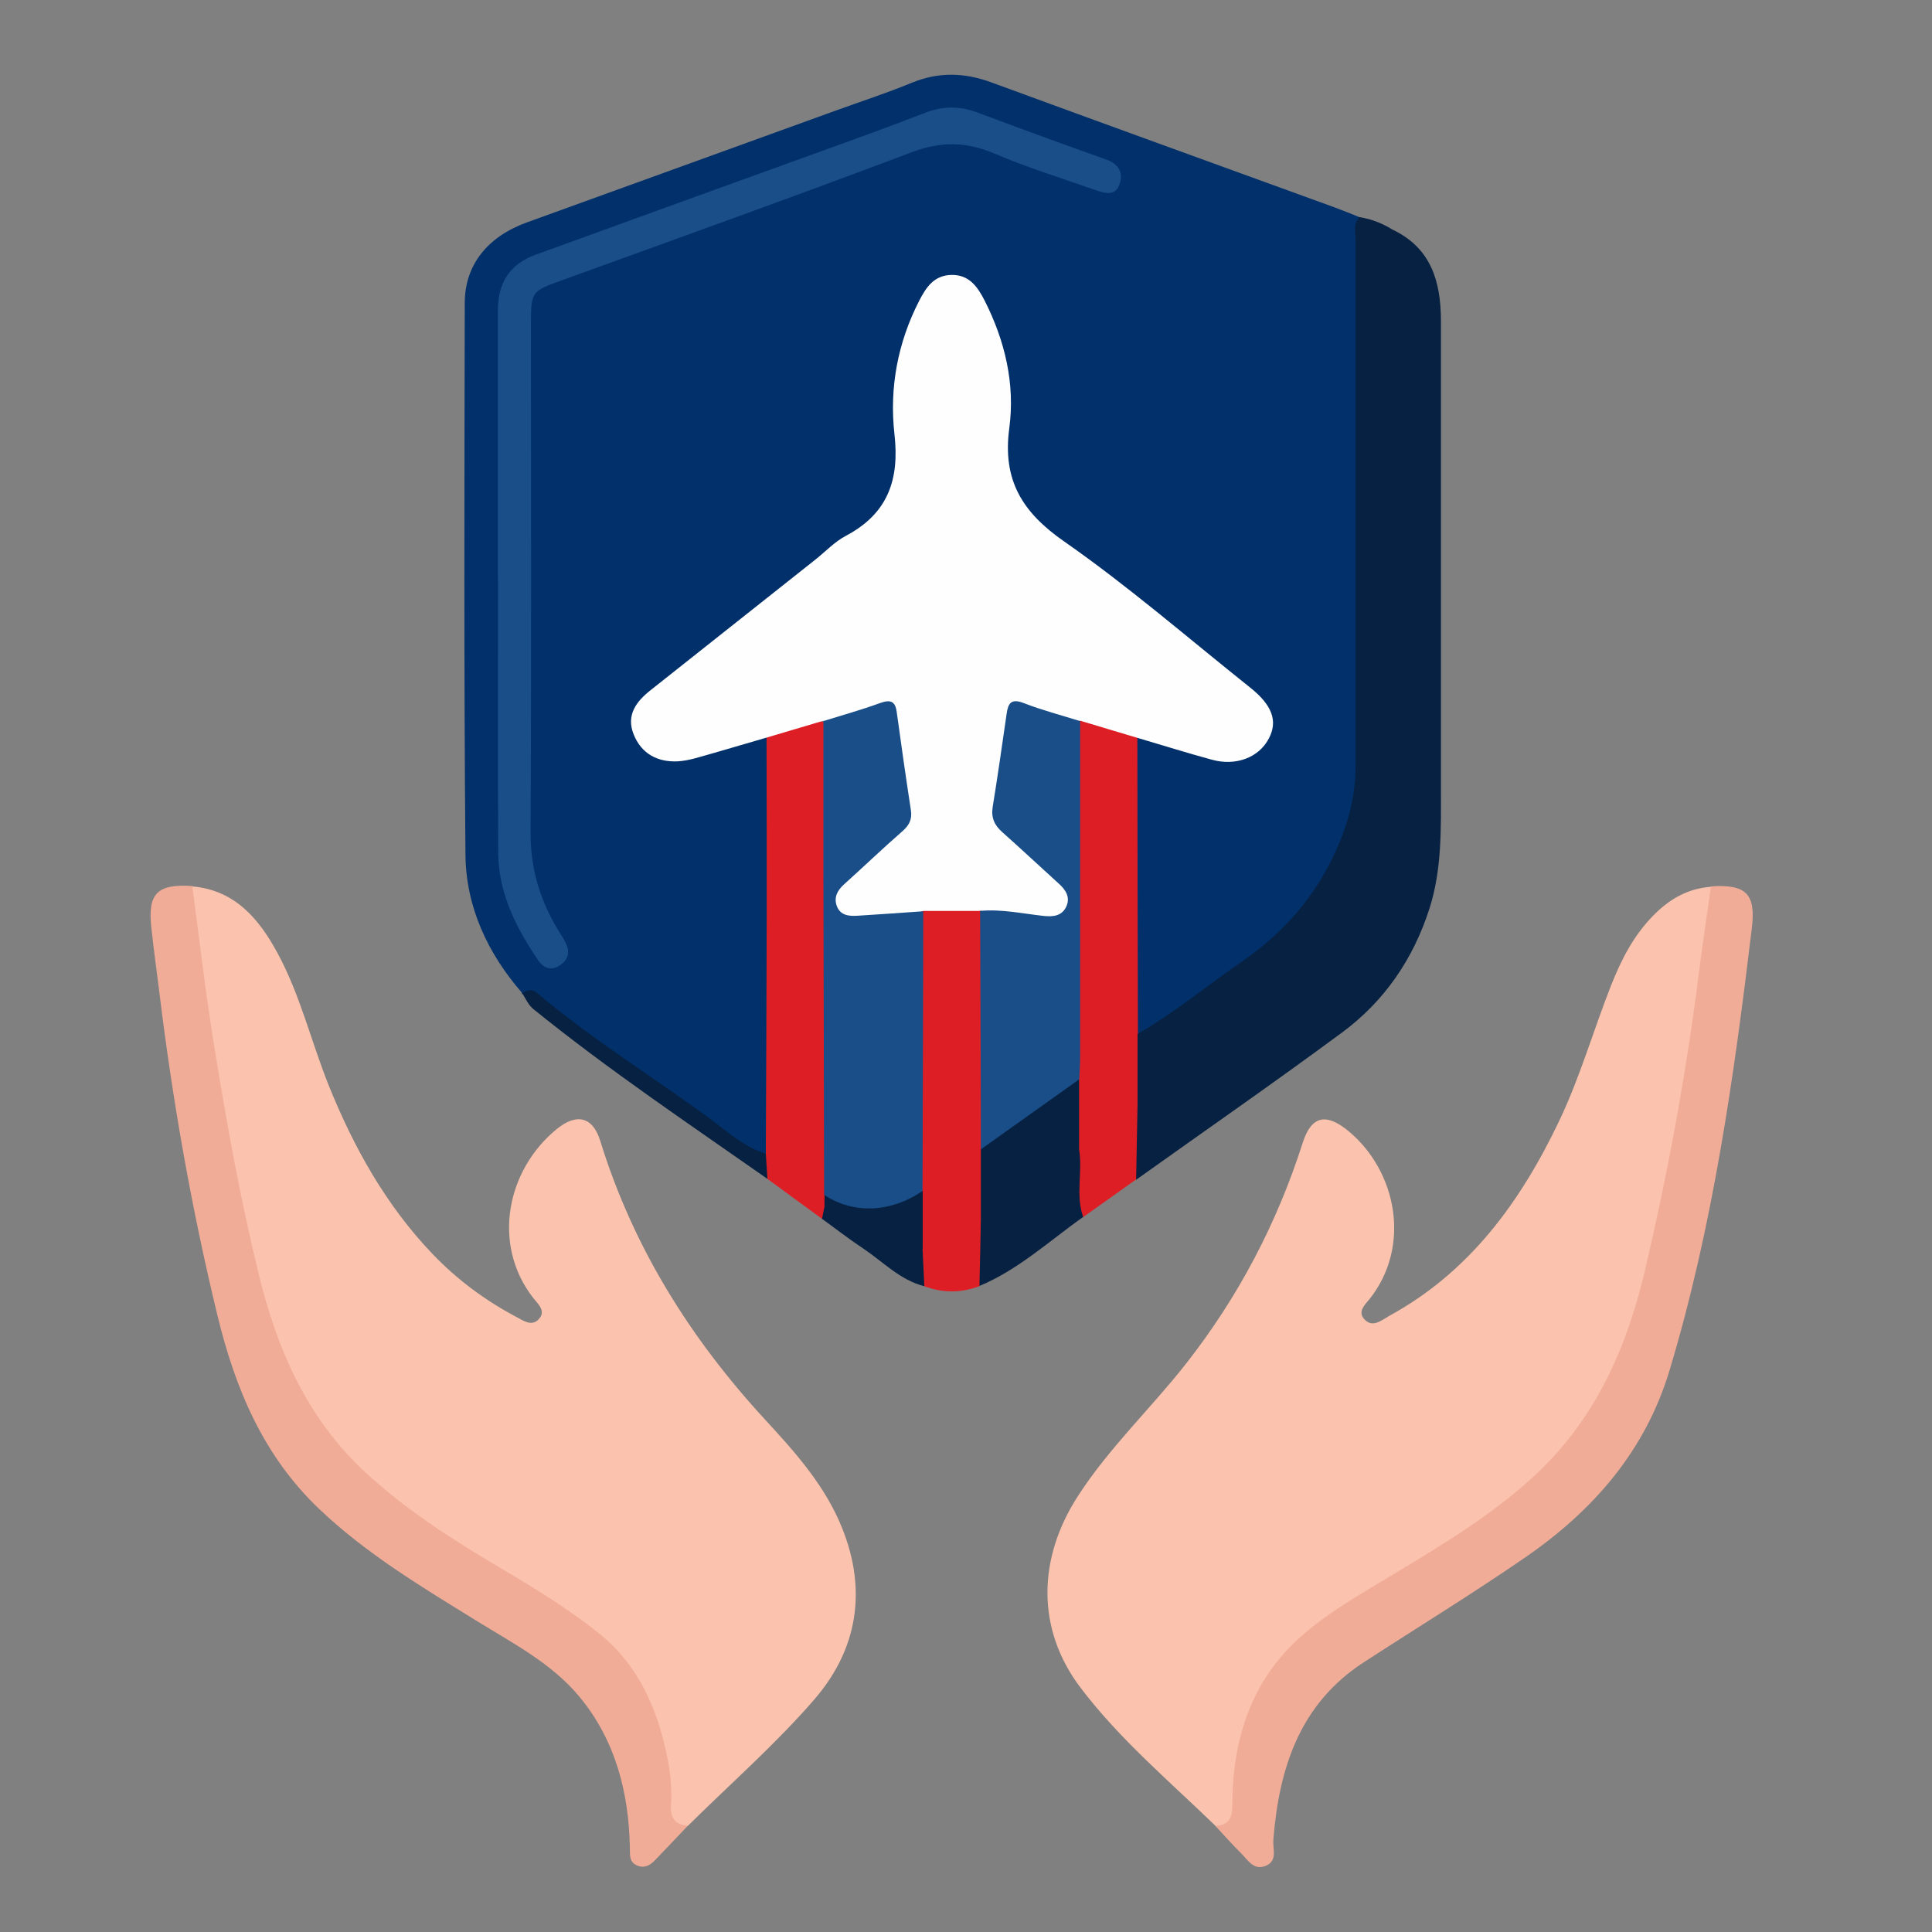
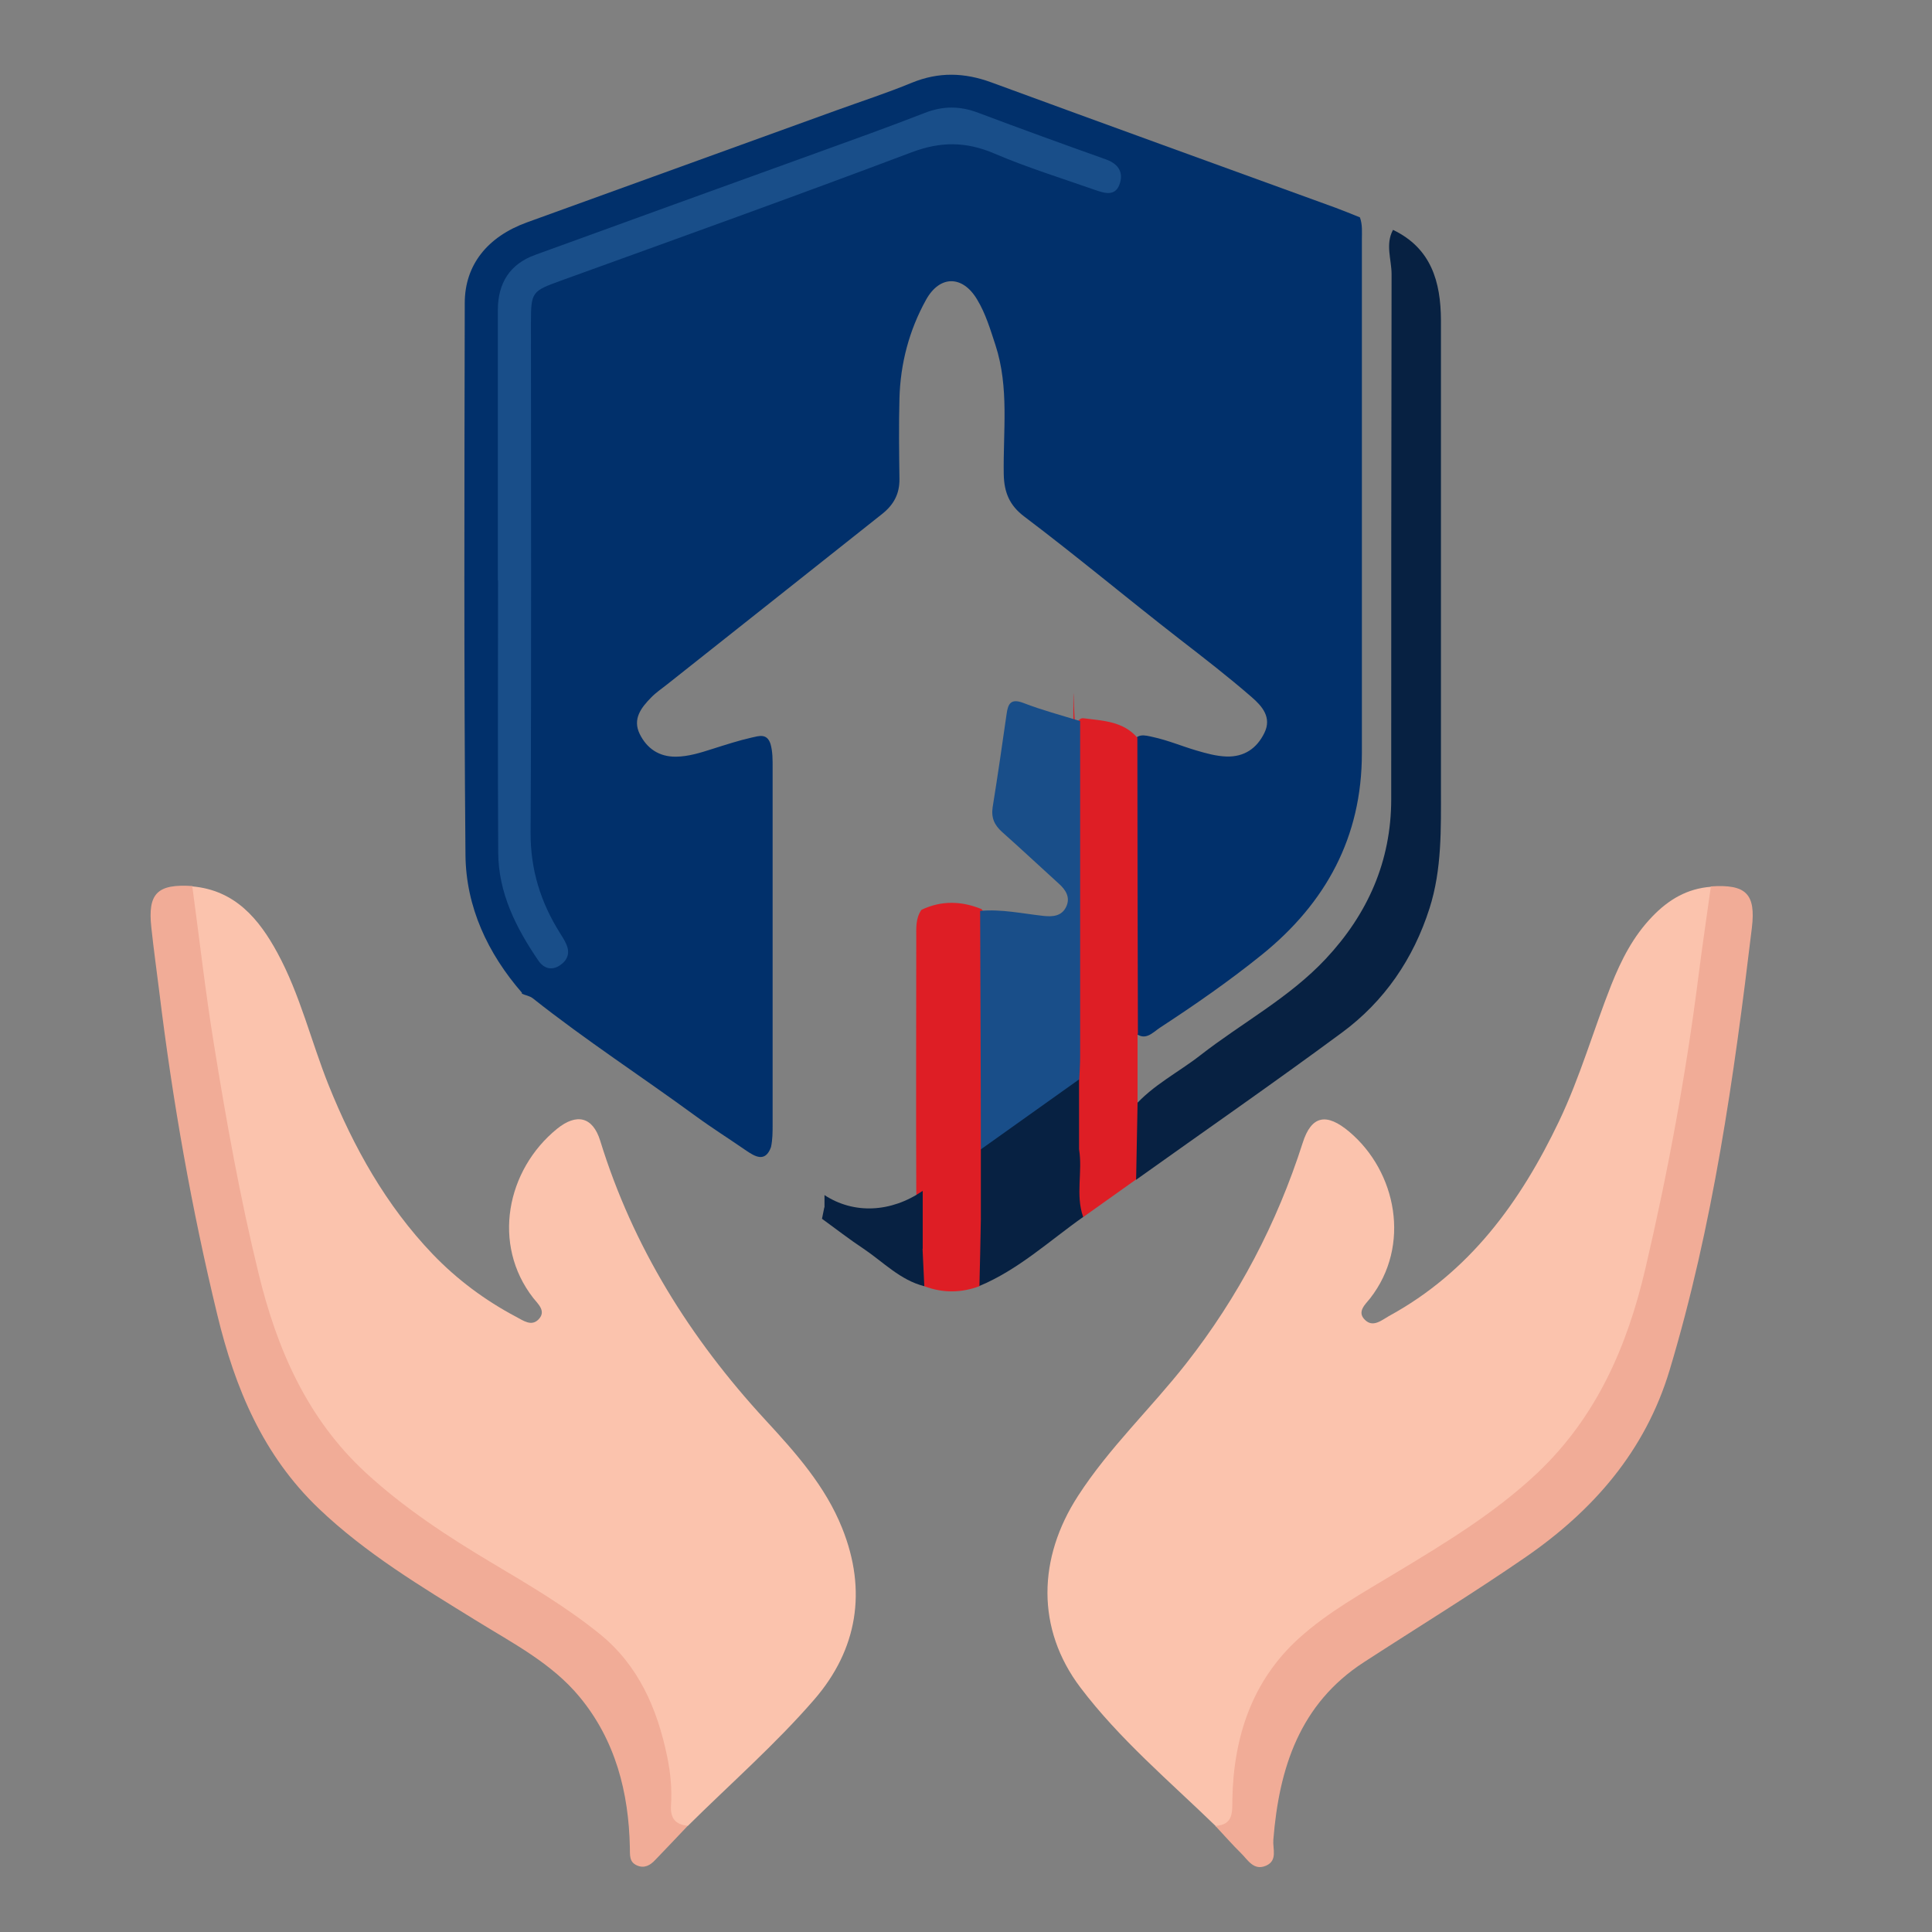
<svg xmlns="http://www.w3.org/2000/svg" version="1.1" viewBox="0 0 1080 1080">
  <rect x="0" y="0" width="1080" height="1080" fill="#808080" stroke="none" />
  <defs>
    <style>
      .cls-1 {
        fill: #de1e25;
      }

      .cls-2 {
        fill: #072142;
      }

      .cls-3 {
        fill: #fbc3ad;
      }

      .cls-4 {
        fill: #f1ac97;
      }

      .cls-5 {
        fill: #01306b;
      }

      .cls-6 {
        fill: #194e89;
      }

      .cls-7 {
        fill: #fefefe;
      }
    </style>
  </defs>
  <g>
    <g id="Layer_1">
      <g id="Layer_1-2" data-name="Layer_1">
        <g>
          <path class="cls-5" d="M291.8,555c-19.2-22.1-31.3-48-31.6-77-.9-102.9-.6-205.7-.4-308.6,0-21.3,12.7-37.1,34.8-45.1,57.6-20.9,115.2-41.7,172.9-62.6,14.1-5.1,28.3-9.7,42.1-15.4,15.1-6.2,29.5-5.8,44.7-.2,64,23.5,128.1,46.7,192.2,70,4.6,1.7,9.2,3.6,13.7,5.4,1.5,4.1,1.1,8.3,1.1,12.6,0,95.7,0,191.3,0,287,0,46.9-20.2,83.7-55.8,112.5-18.2,14.7-37.5,28.1-57.1,40.9-4.1,2.7-8.3,7.9-14.1,2.6-2-3.5-2.2-7.3-2.2-11.1,0-47.4-.2-94.8,0-142.2,0-2.7.2-5.3,1-7.9,2-6.4,6.9-4.9,11.4-3.9,8.3,1.8,16.1,5.1,24.2,7.5,5.5,1.6,11.1,3.2,16.9,3.4,10,.3,17-4.6,21.2-13.2s-1.1-14.8-7.1-20c-13-11.3-26.7-21.9-40.4-32.5-29.1-22.6-57.4-46.3-86.8-68.5-8.2-6.2-11.2-13.5-11.4-23.6-.4-24.1,3.1-48.4-4.6-72.1-2.9-8.8-5.5-17.7-10.3-25.6-8.1-13.6-20.9-13.7-28.6.3-9.4,17-14.3,35.6-14.8,55.1-.4,15-.2,30,0,44.9.1,8.4-3.2,14.5-9.8,19.7-40,31.7-80,63.5-120.1,95.2-3,2.4-6.2,4.5-8.9,7.3-5.6,5.7-10.5,12-6.4,20.4,4,8.1,10.8,12.8,20.3,12.7,7-.1,13.6-2.2,20.2-4.3,7.3-2.3,14.6-4.7,22.1-6.4,4.1-.9,8.5-2.5,10.5,3.5,1.3,4.5,1.2,9.1,1.2,13.7v199.1c0,4.2,0,8.4-.9,12.6-3.2,9-9.2,5.1-13.7,2.1-9.4-6.5-19.1-12.6-28.4-19.4-30.2-22.1-61.6-42.5-91-65.8-1.9-1.5-4.2-1.6-6.2-2.7v-.4Z" />
          <path class="cls-3" d="M679.5,1020.7c-25.9-25.1-53.7-48.5-75.5-77.3-24.9-32.9-23.9-72.5-1.3-107.3,17.4-26.9,40.7-48.8,60.3-73.8,29.2-37.2,50.8-78.4,65.2-123.4,4.9-15.5,13.4-16.9,26.1-6.2,26.4,22.3,34.6,63.6,11.6,93.1-2.6,3.3-7.5,7.4-3,11.9,4.5,4.6,9.3.4,13.5-2,45.1-24.6,73.5-63.7,95.1-108.9,11.8-24.7,19.2-50.9,29.2-76.2,5.6-14,12.2-27.1,22.9-38.2,9.2-9.6,19.6-15.7,32.9-16.7,3.1,3.2,2.3,7.1,1.8,10.9-9.6,72.3-20.7,144.3-38.4,215.3-13.9,55.8-44.7,98.5-91.6,130.7-26,17.8-53.1,33.8-79.8,50.5-38.5,24.1-55.1,59.3-56.6,103.2-.5,13.2-2.1,15.2-12.4,14.7v-.3Z" />
          <path class="cls-3" d="M107.5,495.5c23.9,2.1,37.3,18.2,47.6,37.2,12.7,23.4,18.8,49.4,28.6,73.9,14,34.8,32.1,67.2,58.1,94.4,13.5,14.1,29.3,25.9,46.7,35.1,4,2.1,8.6,5.6,12.6,1.4,4.4-4.6-.4-8.6-3-11.9-23.3-29.9-15-71.6,13.3-94.6,10.9-8.8,19.9-6.8,24.1,6.6,18.3,59.4,50.3,110.5,92.3,156.1,16.8,18.2,33.6,37,43,60.6,14,34.9,8.5,67.8-15.5,95.6-21.8,25.2-47.1,47.3-70.8,70.8-9.6,3.3-11.8-3-12.1-10.1-.5-10.8-1.2-21.4-3.5-32-6.6-30.7-22.2-54.9-48.7-72.6-27.5-18.3-56.3-34.5-83.6-53.2-28.9-19.8-53.4-43.6-71-74.3-12.4-21.6-18.8-45.4-24.7-69.2-16.7-67.2-26.3-135.6-35.4-204.2-.5-3.5-.8-6.9,2-9.7h0Z" />
          <path class="cls-4" d="M107.5,495.5c4,29.4,7.3,59,12.1,88.3,6.9,42.9,14.6,85.7,24.9,127.9,10.3,42.5,27.2,81.3,59.9,111.5,21.5,19.8,45.8,35.7,70.8,50.6,20.7,12.3,41.6,24.6,60.3,39.8,21.4,17.4,31.9,41.5,37.4,68.1,1.9,9.1,2.8,18.2,2.2,27.4-.5,7.2,2.4,10.9,9.4,11.5-6.1,6.4-12.1,12.8-18.2,19.1-2.8,3-6.1,4.9-10.2,3.1-4.5-1.9-3.9-6-4-9.9-.6-31-8.1-60.1-28.1-84.3-15.6-18.9-37.5-30.1-58-42.8-30.6-18.9-61.5-37.4-87.8-62.5-31.2-29.8-46.8-67.3-56.7-108.2-14.4-59.4-25-119.5-32.4-180.2-1.5-12.1-3.2-24.2-4.5-36.4-2.1-19.1,3.3-24.5,23-23.2v.2Z" />
          <path class="cls-4" d="M679.5,1020.7c10.1-.7,9.3-7.8,9.4-15,.7-34.6,10.9-65.9,37-89.7,16.4-14.9,36.1-25.7,55.1-37.2,27.5-16.6,55-33.3,78.5-55.5,32.8-31.1,50-70.3,60.2-113.8,12.7-54.3,22.8-108.9,29.8-164.2,2.1-16.6,4.6-33.2,6.9-49.8,19.6-1.3,25.2,4.1,22.9,23.2-10,83.4-21.7,166.5-46,247.3-13.6,45.1-42.6,78.3-80.4,104.4-29.6,20.4-60.3,39.2-90.5,58.8-35.9,23.3-47.4,59.2-50.6,99.3-.4,5,2.5,11.5-4,14.4-7,3.1-10.3-3.3-14.2-7.1-4.9-4.8-9.4-10-14.1-15h0Z" />
          <path class="cls-2" d="M778.7,128.5c21.3,10.2,26.7,28.9,26.8,50.5v261.6c0,22.6.6,45.3-6.4,67.2-9,28.2-25.2,51.9-48.9,69.4-37.9,28-76.7,54.9-115.1,82.3-5.2-13.5-3.3-27.2-1.2-40.9,10.5-12,24.8-19.1,37.1-28.7,23.2-18.1,49.7-32.1,70.1-53.9,23.5-25.1,36.6-54.6,36.6-89.3,0-97.8,0-195.6.2-293.4,0-8.2-3.6-16.7.8-24.8h0Z" />
-           <path class="cls-2" d="M778.7,128.5c3,10.5,2.3,21.2,2.3,31.9v284.4c0,48.2-22,85-59.7,113.1-24.2,18-48.9,35.3-73.5,52.8-3.7,2.6-7,6.1-11.9,6.6-6-13.1-6-26.2,0-39.3,20.5-11.8,38.7-26.9,58.1-40.3,23.4-16.1,41.1-36.3,52.8-62.1,6.9-15.2,11-31,11-47.6,0-97.8,0-195.7,0-293.5,0-4.4-1.7-9.3,2.2-13.1,6.7,1,12.8,3.5,18.5,7h.1Z" />
          <path class="cls-1" d="M635.9,578v39.2c-.3,14-.5,28.1-.8,42.1-9.8,7-19.7,14-29.5,21-5.6-1.9-5.2-7-5.6-11.4-.6-8.8,0-17.6,0-26.3-.5-13.2.2-26.5,0-39.8-.2-61.8,0-123.5,0-185.3s0-8.5,1.5-12.5c.9-1.8,2.1-3.7,4.1-3.5,10.8,1.4,22.2,1.6,30.2,10.9,0,55.2.2,110.3.3,165.5h-.1Z" />
-           <path class="cls-1" d="M428.1,645c.2-44.9.4-89.8.5-134.7,0-32.6,0-65.2-.1-97.9,9.7-9.1,26.2-12.8,34.1-7.6,1.7,4.4,1.6,9,1.6,13.6-.1,82.4.2,164.8,0,247.2-.3,2.9-.4,5.8-.6,8.7-.5,2.8-.8,5.8-4.1,7-10.2-7.4-20.3-14.8-30.5-22.3-3.9-4.5-4.6-9.1-.9-14Z" />
+           <path class="cls-1" d="M428.1,645Z" />
          <path class="cls-1" d="M547.5,719c-10.3,3.8-20.5,3.9-30.8,0-6.7-5.9-3.9-13.8-4.3-21-.7-11,.2-22.1-.2-33.1-.2-46.9,0-93.9,0-140.8,0-5.3-.4-10.8,2.9-15.5,11.1-5.3,22.4-5,33.6-.4,3.5,4.6,3.2,10.1,3.1,15.4,0,39.4.4,78.8-.2,118.2.6,13.3,0,26.7,0,40,.4,8.6.2,17.3,0,25.9,0,4.2-.6,8.3-4.2,11.2h.1Z" />
          <path class="cls-2" d="M547.5,719c.3-12.4.6-24.8.8-37.3,8-12.4,21.5-18.1,32.7-26.4,6.7-5,12.3-13,22.2-12.8,2.1,12.5-2.1,25.4,2.3,37.8-19,13.4-36.2,29.5-58.1,38.6h0Z" />
-           <path class="cls-2" d="M428.1,645c.3,4.7.6,9.4.9,14-44.1-30.9-88.8-60.9-130.7-94.8-3.1-2.5-4.5-6.1-6.5-9.2,2.8-1.1,5.1-2.7,8.3,0,30.4,25.7,64.4,46.6,96.4,70.1,9.9,7.3,19.3,16.1,31.6,19.8h0Z" />
          <path class="cls-2" d="M515.7,697.9c.3,7,.7,14.1,1,21.1-13.5-3.4-22.9-13.5-33.9-20.9-8-5.3-15.6-11.2-23.3-16.8.4-2.1.9-4.3,1.3-6.4,6.5-.9,10.2,4.2,14.7,7.3,10.4,7,20.7,13.9,34.2,13.1,2.3,0,4.4,1,6.1,2.6h-.1Z" />
-           <path class="cls-7" d="M547.9,509.2h-31.7c-12.4,4.9-25.4,5.2-38.5,4.7-4.8-.2-9.3-1.3-11.5-6.2-2.4-5.5-.9-10.6,2.9-15,7.6-8.8,16.9-15.7,25.5-23.3,9.9-8.8,12.7-18.2,9.6-30.7-2.6-10.8-3.7-22-5-33-1-8.3-4.7-10.1-12.5-8.2-8.7,2.1-16.6,8.6-26.4,5.4-10.6,3.1-21.2,6.3-31.7,9.4-13.2,3.8-26.4,7.8-39.7,11.5-3.3.9-6.7,1.6-10.1,1.8-11.5.5-20.3-4.4-24.6-15.1-4.3-10.8,1.5-18.4,9.5-24.7,30.6-24.3,61.3-48.6,92-72.9,5.7-4.5,10.9-10.1,17.2-13.4,23.4-12.4,30-31.3,27.1-56.8-2.9-25.9,1.8-51.2,13.9-74.7,3.8-7.4,8.2-14,17.7-14.3,10.1-.3,14.8,6.5,18.8,14.3,11.4,22.5,17.1,46.6,13.8,71.3-3.9,29,7.1,47,30.7,63.4,36.1,25.2,69.5,54.2,104,81.7,12.3,9.8,15.5,18.7,10.4,28.4-5.5,10.6-18.3,15.6-31.8,11.9-14-3.8-27.9-8.2-41.9-12.3-10.6-3.2-21.2-6.3-31.7-9.5-8.5,2.4-15.6-2.2-23.2-4.4-12.6-3.6-13.8-3-16,9.5-2.3,12.8-3.5,25.8-5.7,38.6-1.2,7,.7,12.7,5.7,17.7,6.3,6.2,12.3,12.5,19.3,17.9,4.8,3.7,9.6,7.8,12.7,13.1,5.3,9.1.7,19.3-9.4,19.3s-26.7-1.1-39.4-5.6v.2Z" />
          <path class="cls-6" d="M278.3,324.3v-150.9c0-15.3,6.8-25.8,20.8-30.9,52.1-19,104.3-37.8,156.5-56.7,20.5-7.4,41.1-14.8,61.4-22.7,10.2-4,19.8-3.9,30,0,23.6,8.9,47.4,17.5,71.2,26,6.5,2.3,9.8,6.7,7.9,13.1-2.3,8-8.7,5.8-14.2,3.9-18.8-6.6-37.9-12.5-56.1-20.3-15.7-6.7-29.9-6.8-46.1-.7-65.2,24.6-130.7,48.1-196.2,71.8-16.2,5.9-16.7,6.2-16.7,23.8,0,94.9.3,189.7-.2,284.6-.1,20.8,5.6,39.1,16.5,56.4,1.2,1.9,2.5,3.9,3.4,6,2.3,5,.8,9.1-3.6,12-4.8,3.1-9.1,1.5-12-2.8-12.5-18.3-22.3-37.8-22.4-60.4-.3-50.7-.1-101.4-.1-152.1h-.1Z" />
          <path class="cls-6" d="M547.9,509.2c11.9-1.1,23.6,1.5,35.4,2.8,5.5.6,10.3,0,12.7-5.1,2.5-5.2-.2-9.5-4.3-13.1-10.5-9.5-20.8-19.2-31.4-28.6-4.4-3.9-6.3-8-5.4-14,2.8-17.3,5.3-34.7,7.8-52.1.8-5.9,2.5-8.8,9.5-6.1,10.3,4,21,6.8,31.6,10.1,0,62.6,0,125.1,0,187.7,0,4.2-.3,8.4-.5,12.6-1.7,3.5-4.2,6.2-7.5,8.4-12.7,8.5-24.7,18-37.4,26.4-3,2-5.6,5.5-10.1,4.2,0-44.4-.3-88.8-.4-133.3h.1Z" />
          <path class="cls-2" d="M548.3,642.5c18.3-13,36.6-26.1,54.9-39.1v39.2c-18.3,13-36.6,26.1-54.9,39.1v-39.2Z" />
-           <path class="cls-6" d="M460.2,403.1c10.6-3.3,21.4-6.3,31.8-10.1,5.9-2.1,8.5-1,9.3,5.2,2.5,18.2,5.1,36.5,7.9,54.7.8,5.2-1,8.5-4.9,11.9-11,9.6-21.5,19.7-32.4,29.5-3.8,3.4-5.9,7.3-4.1,12.2,2,5.3,6.8,5.7,11.6,5.4,12.2-.8,24.5-1.6,36.7-2.5,0,52.1-.3,104.2-.4,156.3-11.6,16.2-43.5,17.6-55,2.3-.1-59.1-.3-118.2-.4-177.4v-87.5h0Z" />
          <path class="cls-2" d="M460.8,668c16.4,10.8,37.2,9.9,55-2.3v32.3c-23.1,3.9-38.4-11.1-54.9-23v-6.9h-.1Z" />
        </g>
      </g>
    </g>
  </g>
</svg>